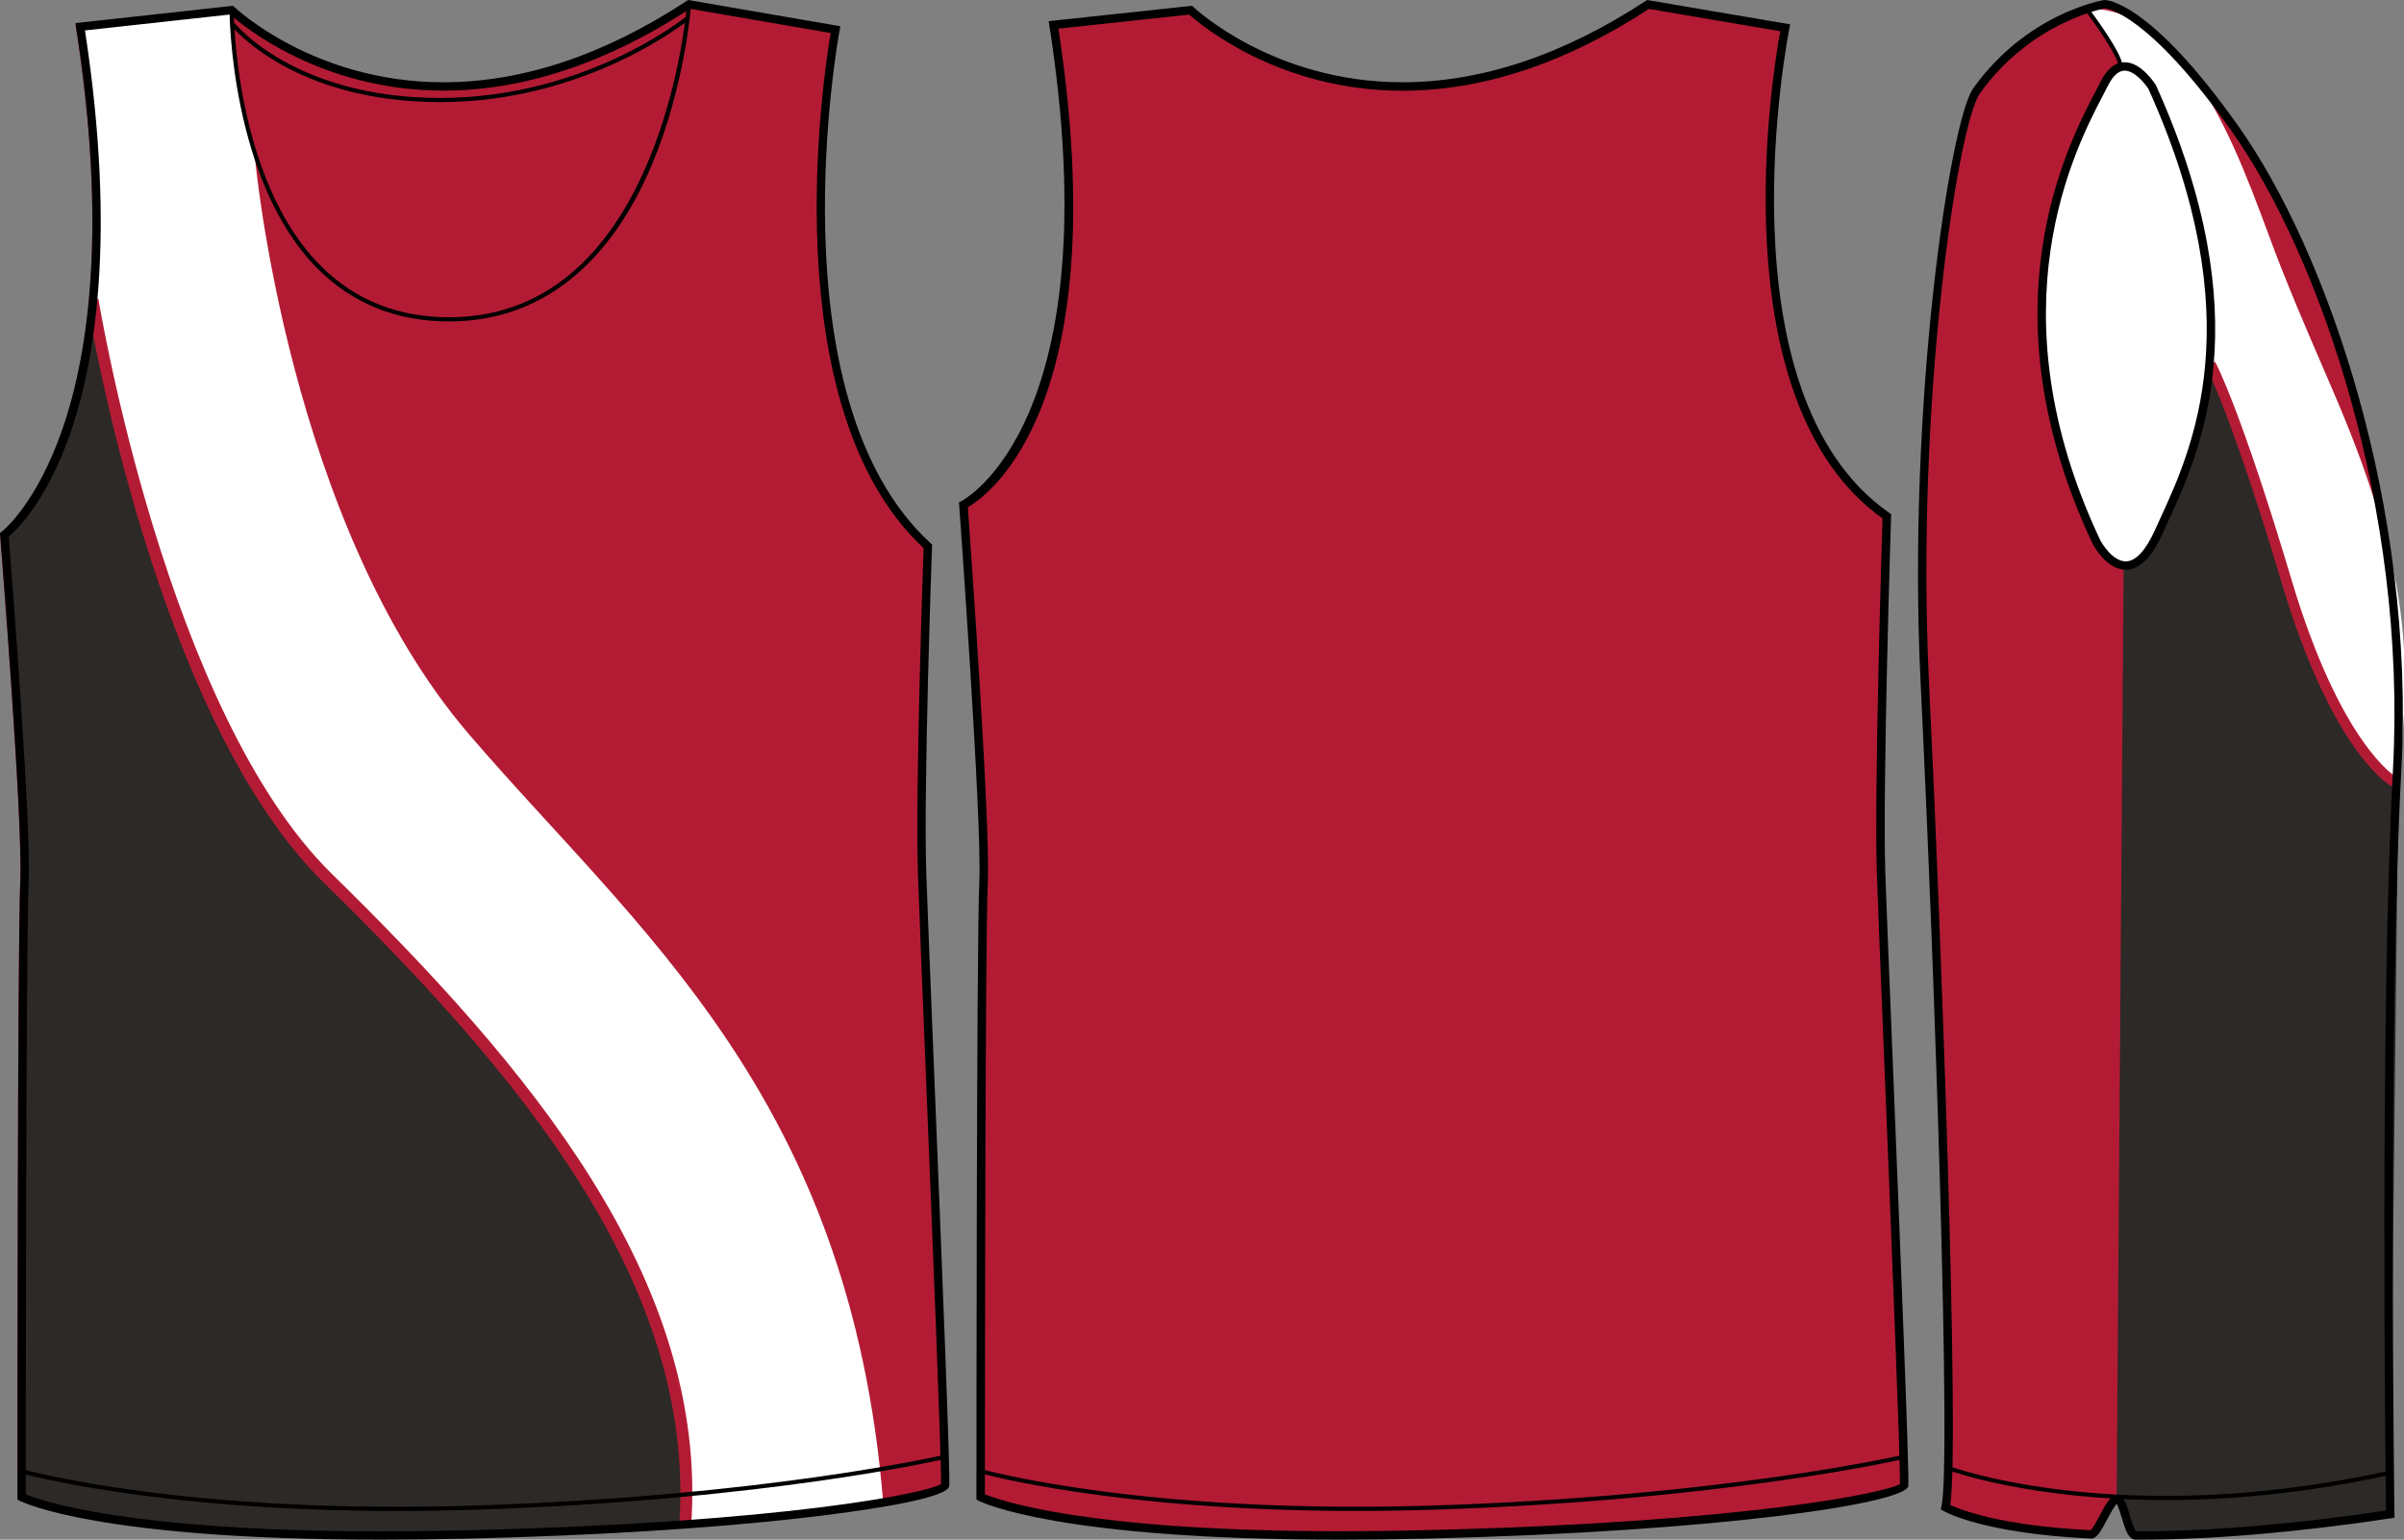
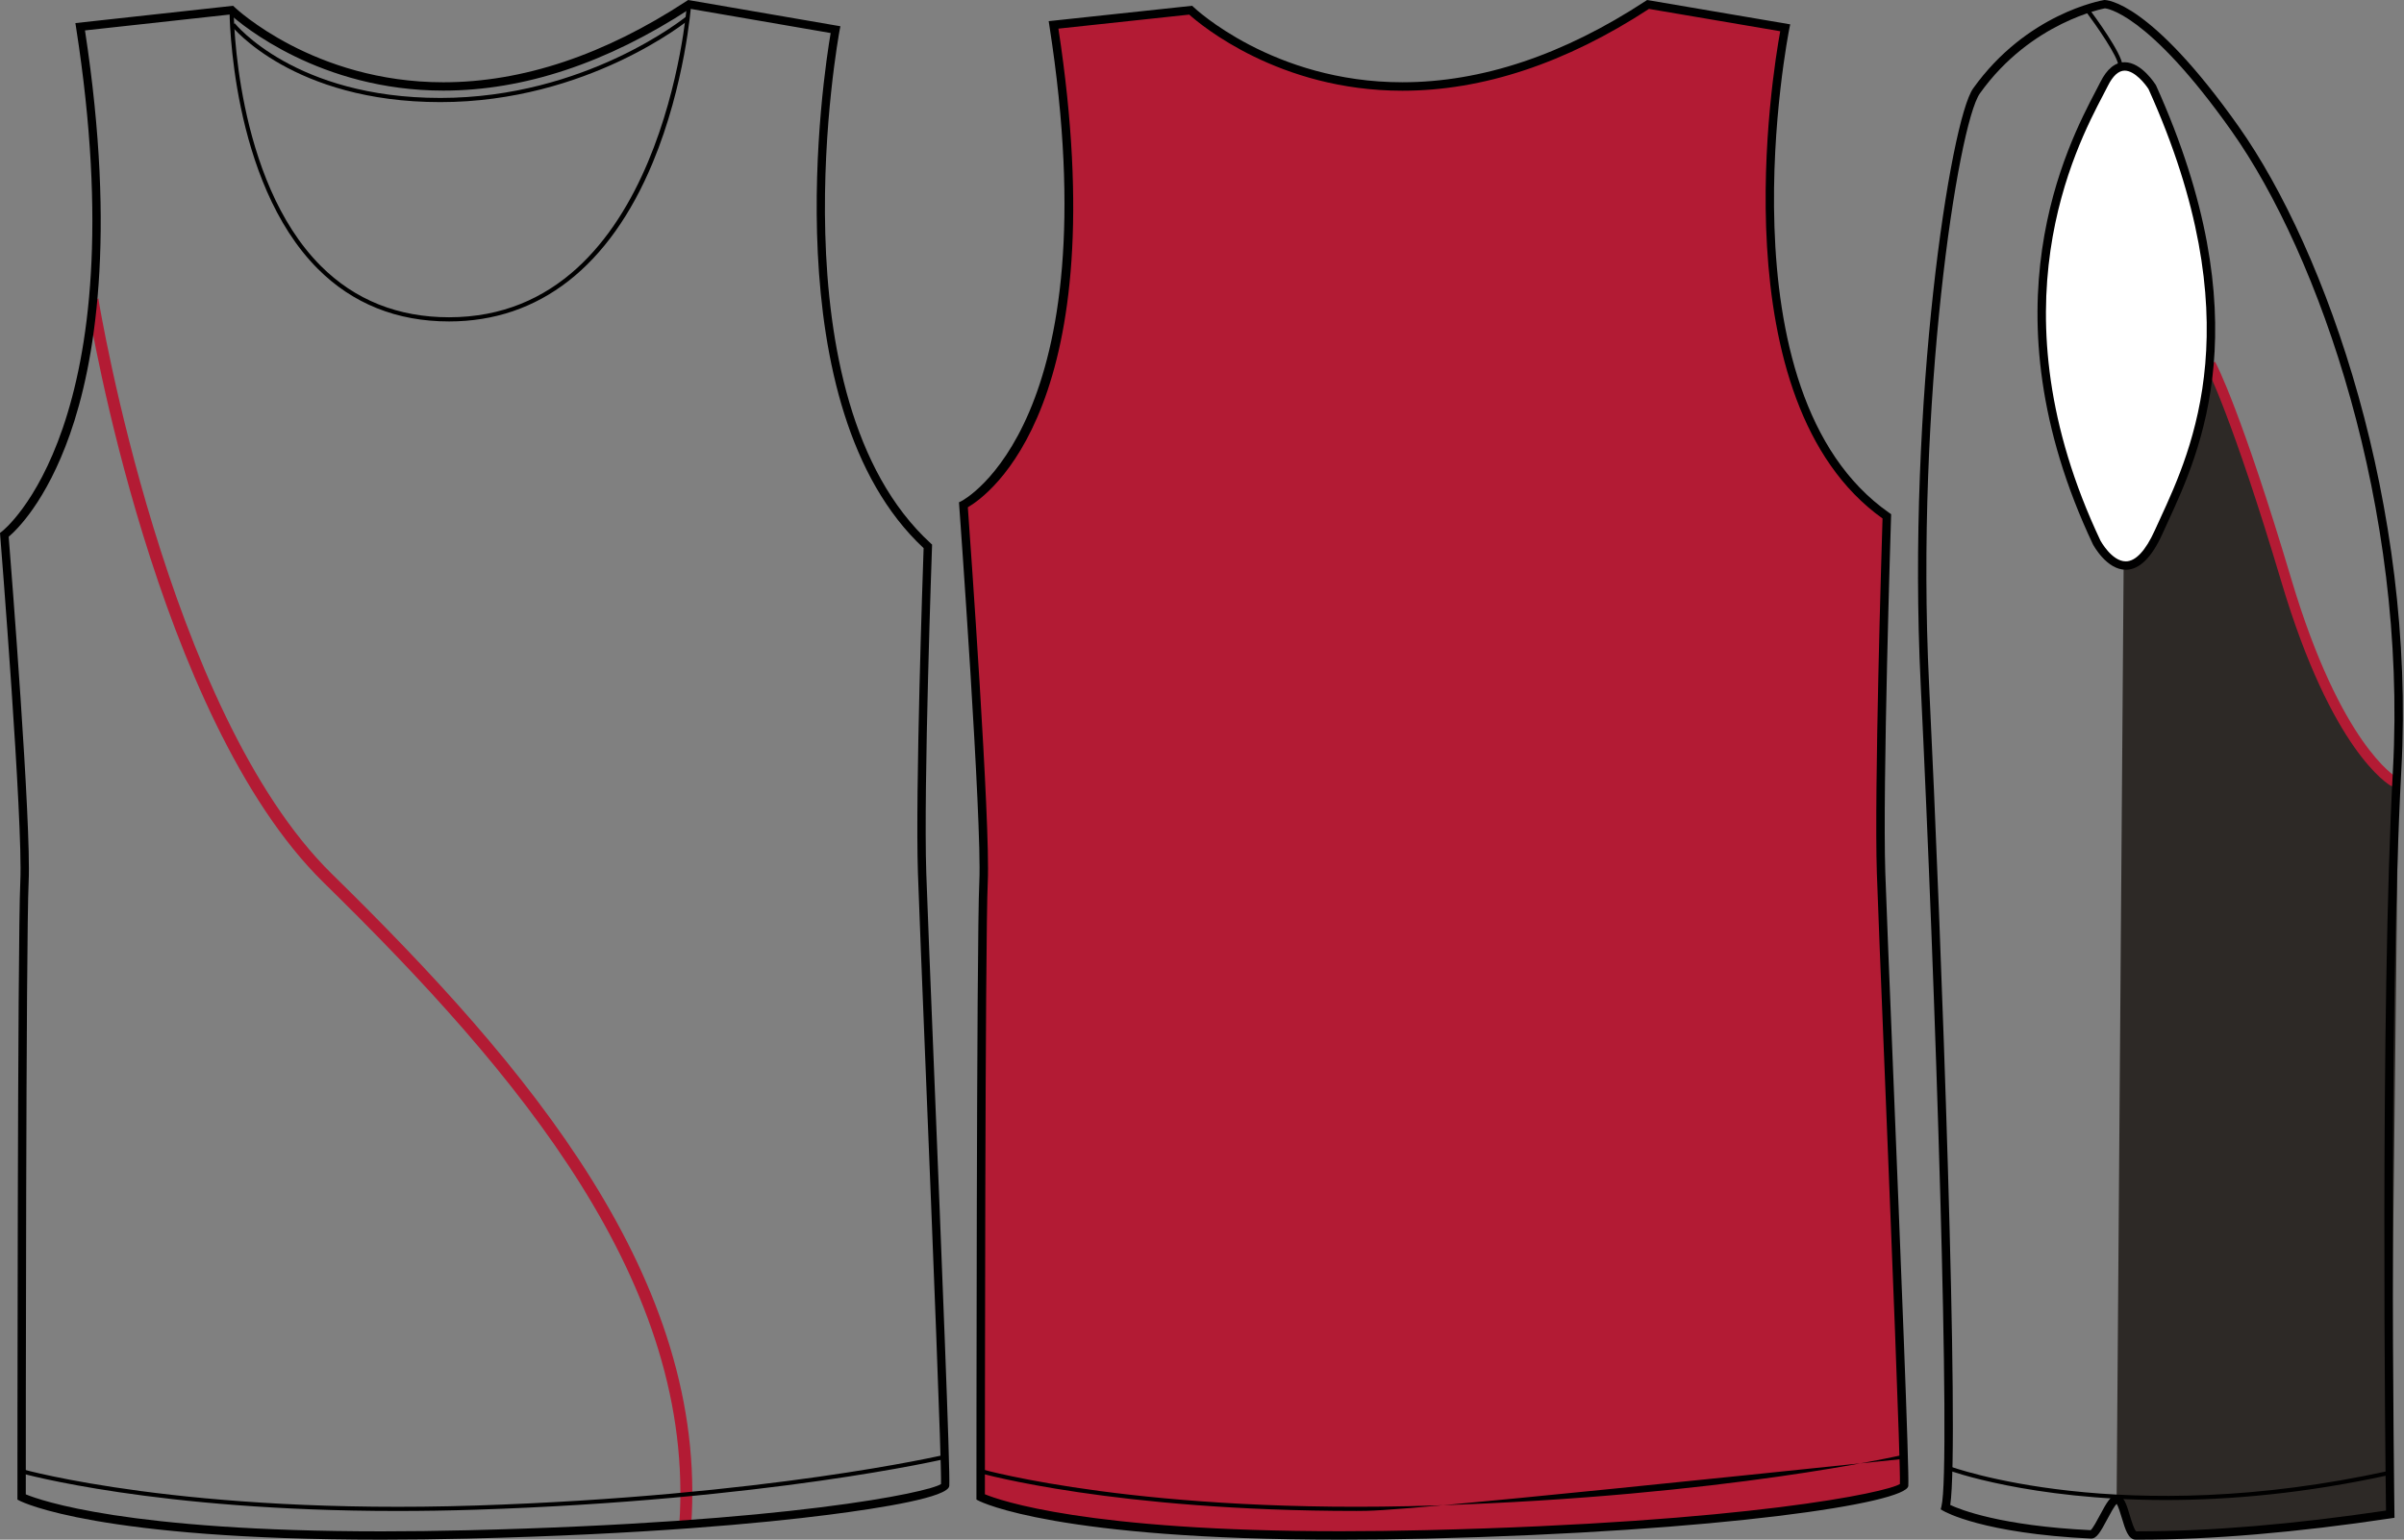
<svg xmlns="http://www.w3.org/2000/svg" version="1.1" width="1248.697" height="800.003">
  <rect width="100%" height="100%" fill="#808080" stroke="none" />
  <defs />
  <g id="id0:id0" transform="matrix(1.0,0,0,1.0,0.0,0.003)">
    <g id="id0:front">
-       <path id="id0:primary" fill="#B31B34" d="M0.549,277.924c0,0,72.257-53.309,39.384-263.99l78.659-8.628c0,0,94.139,91.146,237.583-2.99   l76.055,13.111c0,0-32.947,187.598,47.969,268.472c0,0-4.482,124.837-2.988,169.667c1.49,44.825,12.843,309.346,11.951,318.267   c-0.496,4.979-79.139,21.313-248.034,25.397C55.845,801.714,9.523,777.813,9.523,777.813s0-288.392,1.493-319.767   C12.502,426.67,0.549,277.924,0.549,277.924z" class="primary" stroke="#B31B34" />
-       <path id="id0:secondary" fill="#FFFFFF" d="M132.086,83.307c0,0,17.349,189.115,111.042,298.423   C330.332,483.472,440.92,569.113,458.27,780.783c0,0-89.353,12.575-109.521,11.274S124.931,520.747,124.931,520.747L52.709,280.664   c0,0-5.855-111.258-4.557-125.572s4.557-70.052-6.29-140.752l78.076-9.108C119.94,5.23,121.676,43.834,132.086,83.307z" class="secondary" stroke="#FFFFFF" />
-       <path id="id0:tertiary" fill="#2D2926" d="M48.804,159.646c0,0,24.29,209.938,147.478,324.449   c182.081,169.263,159.62,308.613,159.62,308.613s-230.974,19.52-344.833-14.964c0,0,1.952-317.51,1.952-337.68   S2.611,278.712,2.611,278.712S38.395,248.133,48.804,159.646z" class="tertiary" stroke="#2D2926" />
      <path id="id0:primary_1_" fill="#B31B34" d="M358.498,792.896l-5.188-0.376c8.938-125.805-83.57-235.034-184.874-334.329   C81.215,372.696,46.767,162.444,46.421,160.297l4.304-4.318c0.345,2.132,35.359,214.204,121.357,298.497   C274.273,554.647,367.586,664.975,358.498,792.896z" class="primary" stroke="#B31B34" />
      <path d="M198.206,799.998c-147.103,0-186.373-19.396-187.975-20.223l-1.175-0.604v-1.321c0-2.888,0.016-288.822,1.497-319.896   c1.471-30.888-10.338-178.382-10.458-179.869L0,276.892l0.966-0.721c0.71-0.531,70.771-55.366,38.541-261.936l-0.351-2.24   l81.932-8.989l0.73,0.705c0.402,0.39,41.188,39.035,108.462,39.035c41.157,0,83.698-14.222,126.444-42.276L357.437,0l79.08,13.634   l-0.414,2.168c-0.361,1.9-35.236,190.806,47.313,266.49l0.734,0.676l-0.035,1c-0.049,1.247-4.471,125.293-2.99,169.536   c0.5,15.104,2.138,55.396,4.025,102.04c3.797,93.771,8.523,210.479,7.918,216.544c-0.584,5.817-34.447,11.354-62.754,14.975   c-34.576,4.418-95.158,10.146-187.412,12.383C227.53,799.81,212.491,799.998,198.206,799.998z M13.396,776.438   c7.505,3.126,52.681,19.227,184.813,19.227c14.25,0,29.254-0.188,44.596-0.562c167.128-4.041,239.564-19.688,245.986-24.008   c0.324-10.628-4.455-128.668-7.973-215.383c-1.889-46.654-3.523-86.947-4.025-102.07c-1.405-42.276,2.541-156.926,2.957-168.841   c-78.549-73.248-51.938-246.234-48.286-267.645L358.392,4.557c-43.228,28.214-86.32,42.518-128.108,42.518   c-63.983,0-104.705-34.175-110.709-39.549l-75.434,8.277c16.545,107.96,4.92,173.659-7.811,209.833   c-12.354,35.102-27.802,49.848-31.816,53.243c1.188,14.899,11.806,149.217,10.371,179.274   C13.465,488.002,13.401,754.541,13.396,776.438z" />
      <path d="M233.266,167.014c-27.136,0-50.091-9.208-68.22-27.366C119.625,94.158,119.232,6.49,119.232,5.613l2.168,0.002   c0,0.872,0.399,87.661,45.187,132.508c17.71,17.733,40.146,26.725,66.683,26.725c110.896,0,123.456-161.021,123.564-162.647   L359,2.354c-0.028,0.412-3.069,41.561-19.961,82.167C316.597,138.489,280.021,167.014,233.266,167.014z" />
      <path d="M228.705,53.053c-76.603,0-108.184-39.251-108.492-39.646l1.707-1.338c0.305,0.388,31.313,38.817,106.788,38.817   c75.65,0,127.291-41.945,127.808-42.369l1.383,1.67C357.375,10.615,305.166,53.053,228.705,53.053z" />
      <path d="M206.372,785.085c-125.497,0-194.69-19.436-195.445-19.646l0.6-2.084c0.831,0.233,84.803,23.789,235.772,18.892   c151.064-4.929,242.464-26.162,243.365-26.376l0.498,2.111c-0.91,0.214-92.518,21.502-243.795,26.43   C233.108,784.876,219.431,785.085,206.372,785.085z" />
    </g>
  </g>
  <g id="id1:id1" transform="matrix(1.0,0,0,1.0,498.121,0.0)">
    <g id="id1:back">
      <path id="id1:primary_2_" fill="#B31B34" d="M1.583,262.328c0,0,79.68-38.673,46.812-249.355l71.226-7.631   c0,0,94.13,91.148,237.558-2.982l71.229,12.118c0,0-39.604,183.963,52.782,253.833c0,0-4.486,140.443-2.986,185.271   c1.491,44.824,12.844,309.313,11.95,318.234c-0.499,4.984-79.127,21.32-248.017,25.396   c-185.266,4.482-231.579-19.424-231.579-19.424s0-288.354,1.495-319.73C13.533,426.679,1.583,262.328,1.583,262.328z" class="primary" stroke="#B31B34" />
      <path d="M198.199,800.003c-147.068,0-186.351-19.396-187.949-20.225l-1.188-0.619v-1.34c0-2.887,0.017-288.803,1.496-319.869   c1.469-30.887-10.341-193.847-10.455-195.486l-0.105-1.479l1.332-0.653c0.784-0.387,77.782-40.856,45.613-247.053l-0.354-2.286   L121.131,3l0.737,0.714c0.404,0.395,41.176,39.025,108.436,39.025c41.146,0,83.678-14.224,126.409-42.266L357.442,0l74.32,12.65   l-0.455,2.226c-0.387,1.882-37.534,189.189,51.896,251.607l0.979,0.688l-0.034,1.186c-0.054,1.409-4.476,140.908-2.994,185.15   c0.502,15.057,2.127,55.139,4.004,101.563c3.808,93.967,8.539,210.922,7.938,216.998c-0.887,8.922-96.497,23.66-250.18,27.381   C227.535,799.822,212.491,800.003,198.199,800.003z M13.46,776.396c7.571,3.146,52.778,19.207,184.739,19.207   c14.255,0,29.268-0.182,44.612-0.559c166.945-4.031,239.439-19.664,245.938-23.994c0.318-10.729-4.469-128.945-7.98-215.809   c-1.886-46.424-3.51-86.521-4.007-101.598c-1.407-42.197,2.521-170.515,2.955-184.248c-85.216-60.906-57.09-231.617-53.143-253.171   L358.406,4.624C315.185,32.839,272.089,47.14,230.306,47.14c-63.965,0-104.687-34.144-110.717-39.55l-67.946,7.288   C81.567,210.366,15.342,257.333,4.597,263.572c1.24,17.197,11.787,164.627,10.359,194.594   C13.53,487.998,13.46,754.351,13.46,776.396z" />
-       <path d="M206.401,785.066c-125.505,0-194.688-19.43-195.441-19.654l0.602-2.076c0.832,0.238,84.791,23.813,235.76,18.889   c151.056-4.924,242.438-26.16,243.344-26.375l0.499,2.115c-0.907,0.205-92.504,21.492-243.775,26.426   C233.133,784.851,219.452,785.066,206.401,785.066z" />
+       <path d="M206.401,785.066c-125.505,0-194.688-19.43-195.441-19.654l0.602-2.076c0.832,0.238,84.791,23.813,235.76,18.889   c151.056-4.924,242.438-26.16,243.344-26.375l0.499,2.115C233.133,784.851,219.452,785.066,206.401,785.066z" />
    </g>
  </g>
  <g id="id2:id2" transform="matrix(1.0,0,0,1.0,996.267,0.001)">
    <g id="id2:side">
-       <path id="id2:primary_3_" fill="#B31B34" d="M96.942,2.189c0,0-39.243,6.541-66.718,45.051C18.61,63.533-3.797,208.392,3.365,355.202   c7.166,146.819,16.117,406.443,10.747,427.938c0,0,18.951,11.104,73.435,13.975c4.633,0.248,10.606-18.225,15.755-18.104   c3.513,0.076,6.055,18.778,9.819,18.778c33.294,0.065,76.539-2.762,131.966-11.071c0,0-3.585-254.25,3.586-386.745   c7.157-132.494-35.828-264.673-84.165-333.024C118.735,2.189,96.942,2.189,96.942,2.189z" class="primary" stroke="#B31B34" />
-       <path id="id2:secondary_1_" fill="#FFFFFF" d="M87.854,4.873c0,0,14.718,20.712,18.531,29.977c0,0,11.445-1.635,20.711,22.892   s28.887,73.58,23.981,140.619c0,0-0.547,91.566,21.257,128.628c21.801,37.063,74.488,82.113,74.488,82.113   s15.34-59.469-4.726-130.621c-15.619-55.415-30.522-80.12-54.138-139.708C170.554,94.854,145.082,5.06,87.854,4.873z" class="secondary" stroke="#FFFFFF" />
      <path id="id2:tertiary_1_" fill="#2D2926" d="M107.296,295.018l-3.637,483.991l8.721,18.165c0,0,77.037,0,132.265-10.901l4.36-378.609   c-54.324-44.703-66.86-159.882-97.383-220.204C151.622,187.459,139.266,276.854,107.296,295.018z" class="tertiary" stroke="#2D2926" />
      <path id="id2:primary_4_" fill="#B31B34" d="M245.947,407.927c-1.229-0.684-30.513-17.782-56.624-105.388   c-25.742-86.354-38.942-111.63-39.074-111.869l3.85-2.052c0.536,1.005,13.485,25.719,39.408,112.686   c25.606,85.895,54.271,102.654,54.563,102.808L245.947,407.927z" class="primary" stroke="#B31B34" />
      <path d="M114.518,800.002L114.518,800.002h-1.396c-3.884-0.011-5.45-5.246-7.273-11.312c-0.688-2.308-1.797-6.013-2.674-7.271   c-1.294,1.227-3.517,5.398-4.896,7.997c-3.52,6.592-5.484,10.021-8.371,10.021c-56.165-2.683-75.905-13.907-76.725-14.392   l-1.403-0.818l0.396-1.584c5.045-20.209-3.164-270.592-10.803-427.341C-5.785,208.68,16.804,62.509,28.633,45.945   C56.315,7.137,95.127,0.272,96.762,0c1.243-0.017,23.751,0.63,69.722,65.651c45.919,64.944,91.977,197.302,84.565,334.43   c-7.086,130.928-3.615,384.096-3.581,386.634l0.024,1.907l-1.883,0.279C196.52,796.271,152.414,800.002,114.518,800.002z    M103.268,776.828c3.604,0.087,4.999,4.734,6.764,10.61c0.797,2.666,2.276,7.622,3.347,8.261l1.142-0.051   c37.194,0,80.443-3.628,128.564-10.771c-0.309-23.666-3.155-259.981,3.613-385.032c7.351-136.089-38.271-267.331-83.771-331.679   C118.854,5.827,97.299,4.337,97.086,4.328c0.009,0.034-38.314,6.873-64.906,44.148C20.619,64.683-1.385,209.338,5.724,355.092   c6.575,134.732,15.896,394.902,11.013,426.864c5.25,2.461,26.336,10.841,72.916,13.104c1.124-0.852,3.394-5.118,4.775-7.698   C98.014,780.636,100.195,776.828,103.268,776.828z" />
      <g>
        <path fill="#FFFFFF" d="M121.731,45.418c0,0-14.322-23.283-25.065-1.797c-10.747,21.495-64.778,109.236-3.904,238.163    c0,0,16.121,30.437,32.238-5.365C141.106,240.6,179.027,172.548,121.731,45.418z" />
        <path d="M107.909,296.032L107.909,296.032c-9.955,0-16.785-12.689-17.07-13.226C33.048,160.429,77.72,75.139,92.403,47.113    c0.9-1.72,1.682-3.202,2.308-4.462c3.419-6.848,7.673-10.313,12.63-10.313c8.797,0,15.941,11.446,16.244,11.938    c54.755,121.432,23.149,190.09,6.166,226.973c-0.978,2.121-1.903,4.131-2.77,6.063    C121.39,289.729,114.969,296.032,107.909,296.032z M107.347,36.698c-3.176,0-6.108,2.657-8.735,7.903    c-0.641,1.286-1.433,2.802-2.344,4.539c-14.435,27.55-58.353,111.399-1.531,231.716c0.009,0.018,5.842,10.815,13.171,10.824l0,0    c5.122,0,10.343-5.587,15.099-16.155c0.873-1.933,1.806-3.969,2.789-6.089c16.684-36.253,47.75-103.744-6.055-223.124    C118.18,43.816,112.623,36.698,107.347,36.698z" />
      </g>
      <path d="M106.189,34.125h-2.146c0-4.599-11.91-21.554-16.505-27.694l1.725-1.294C90.996,7.462,106.189,27.977,106.189,34.125z" />
      <path d="M128.544,779.392c-70.71,0-112.431-15.337-113.035-15.567l0.758-2.01c0.888,0.332,89.696,32.949,228.612,2.353l0.455,2.095   C200.914,776.046,161.565,779.392,128.544,779.392z" />
    </g>
  </g>
</svg>